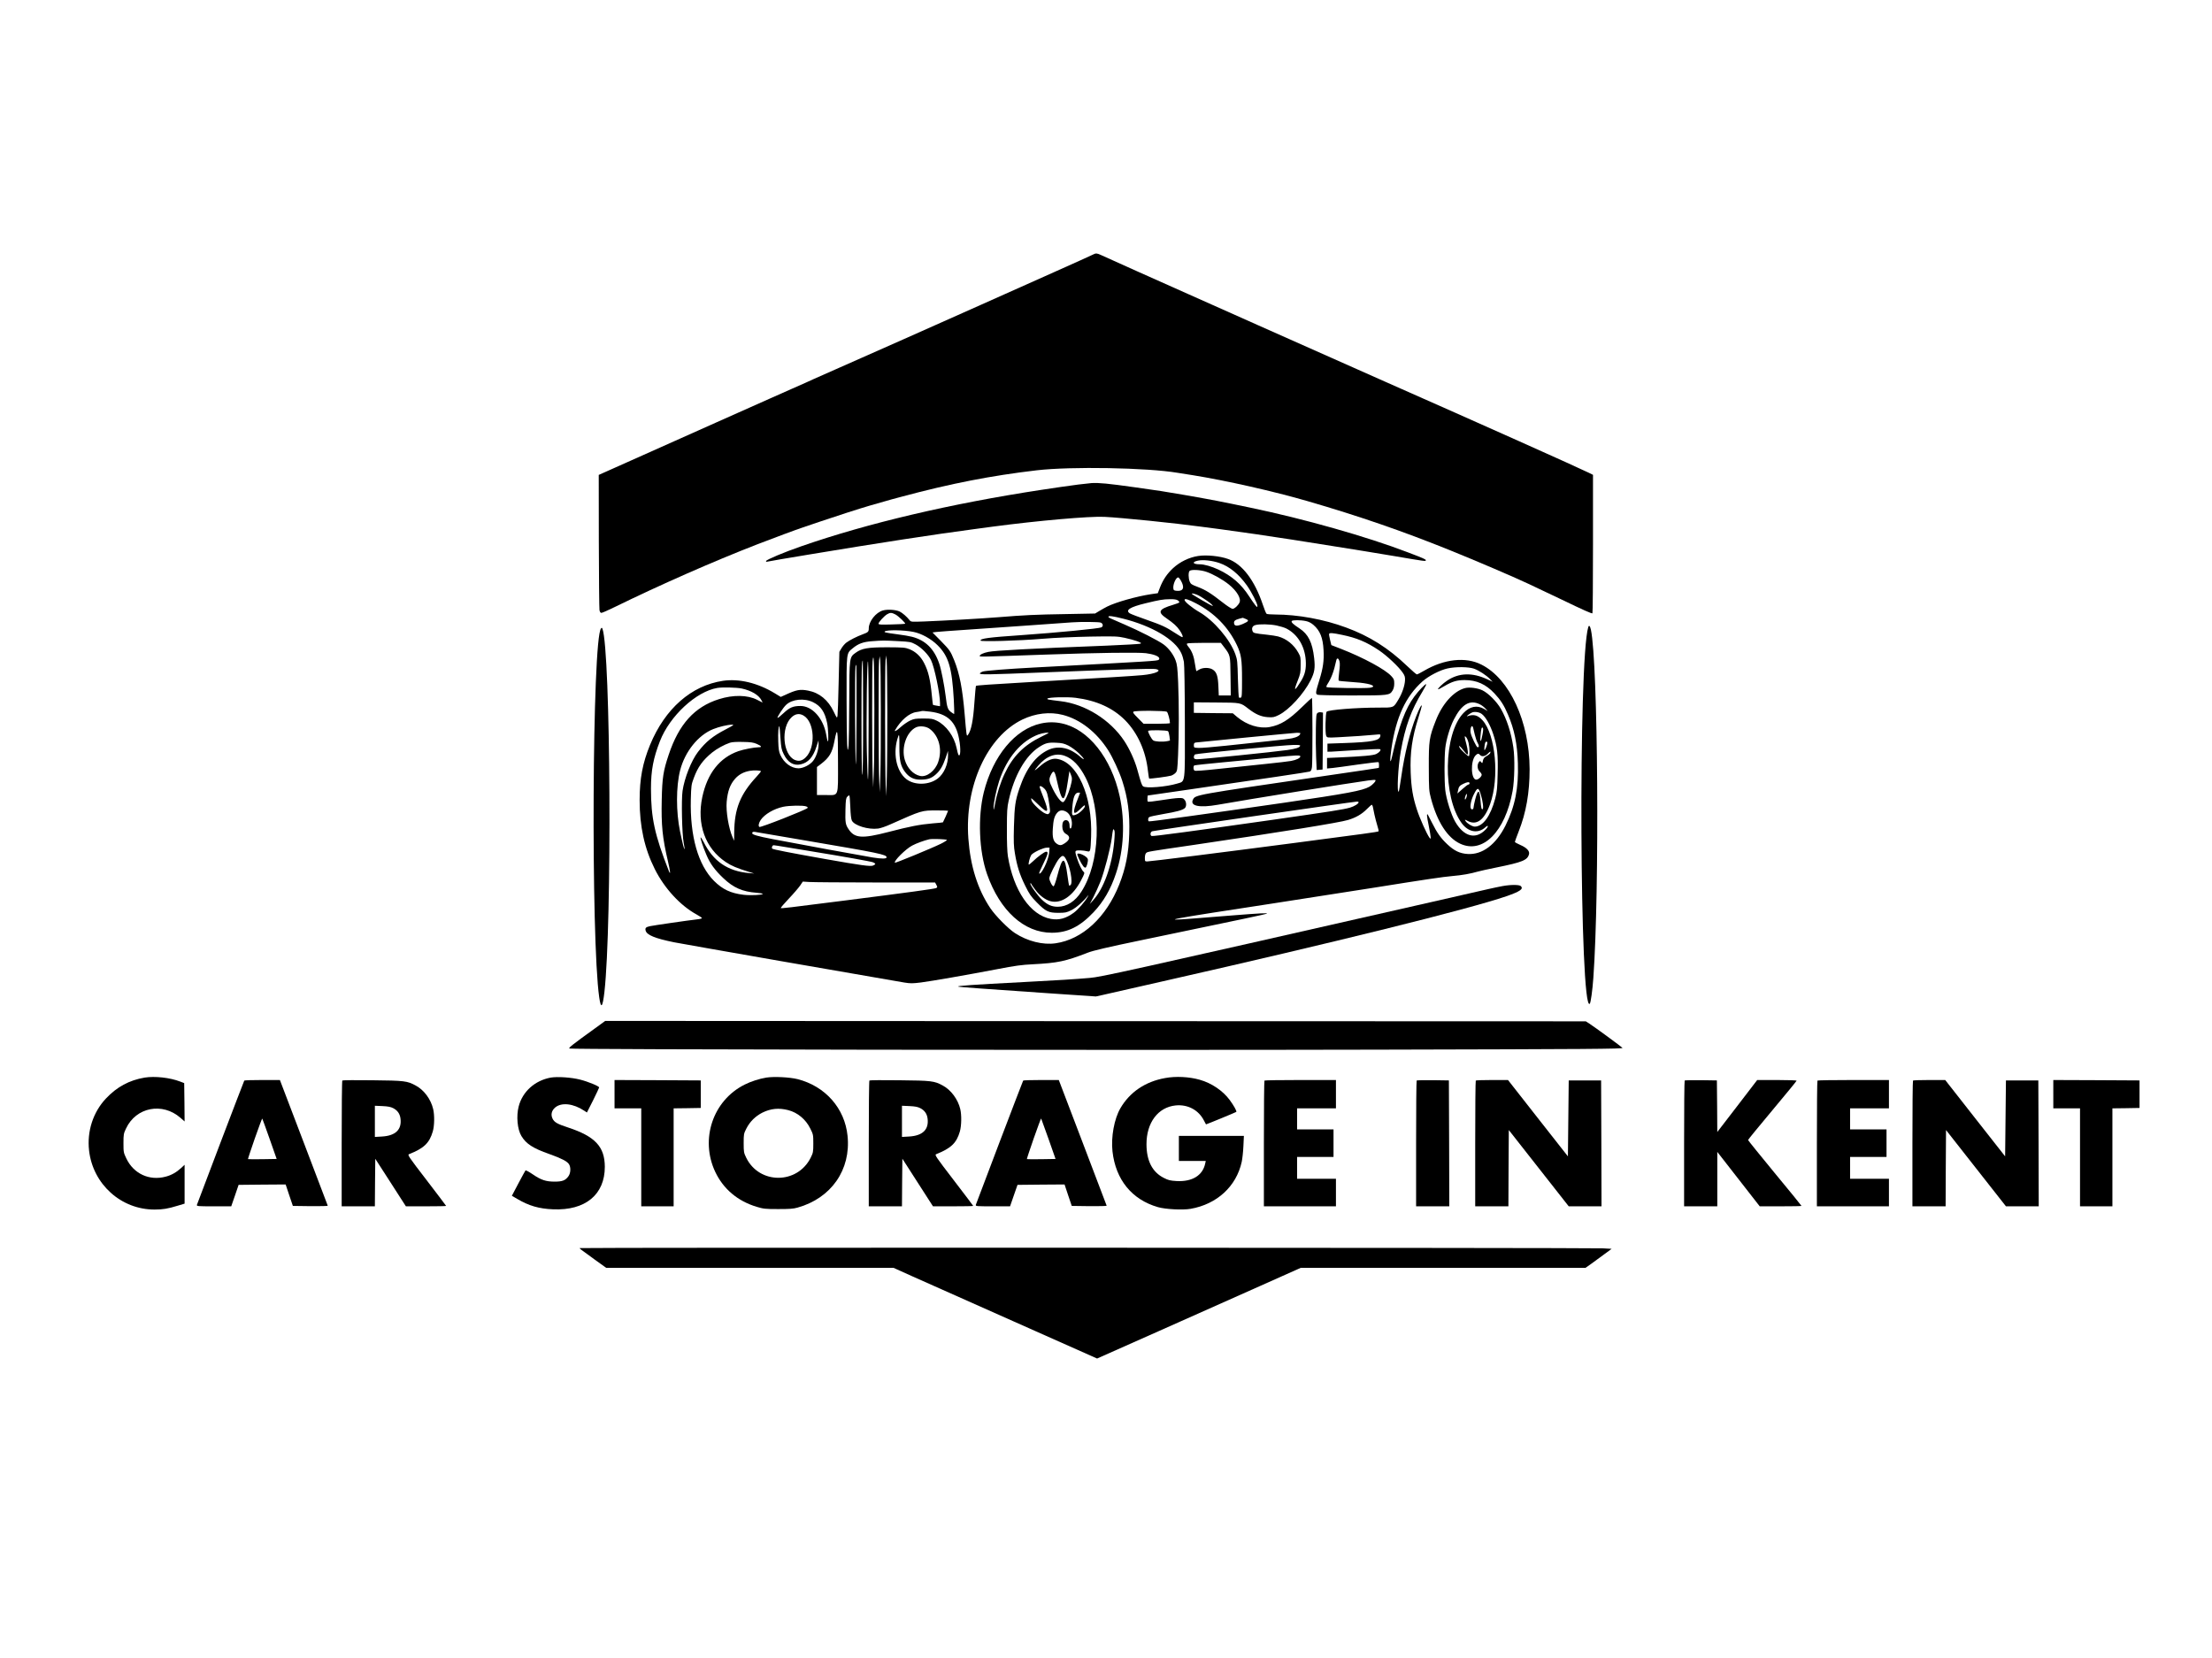
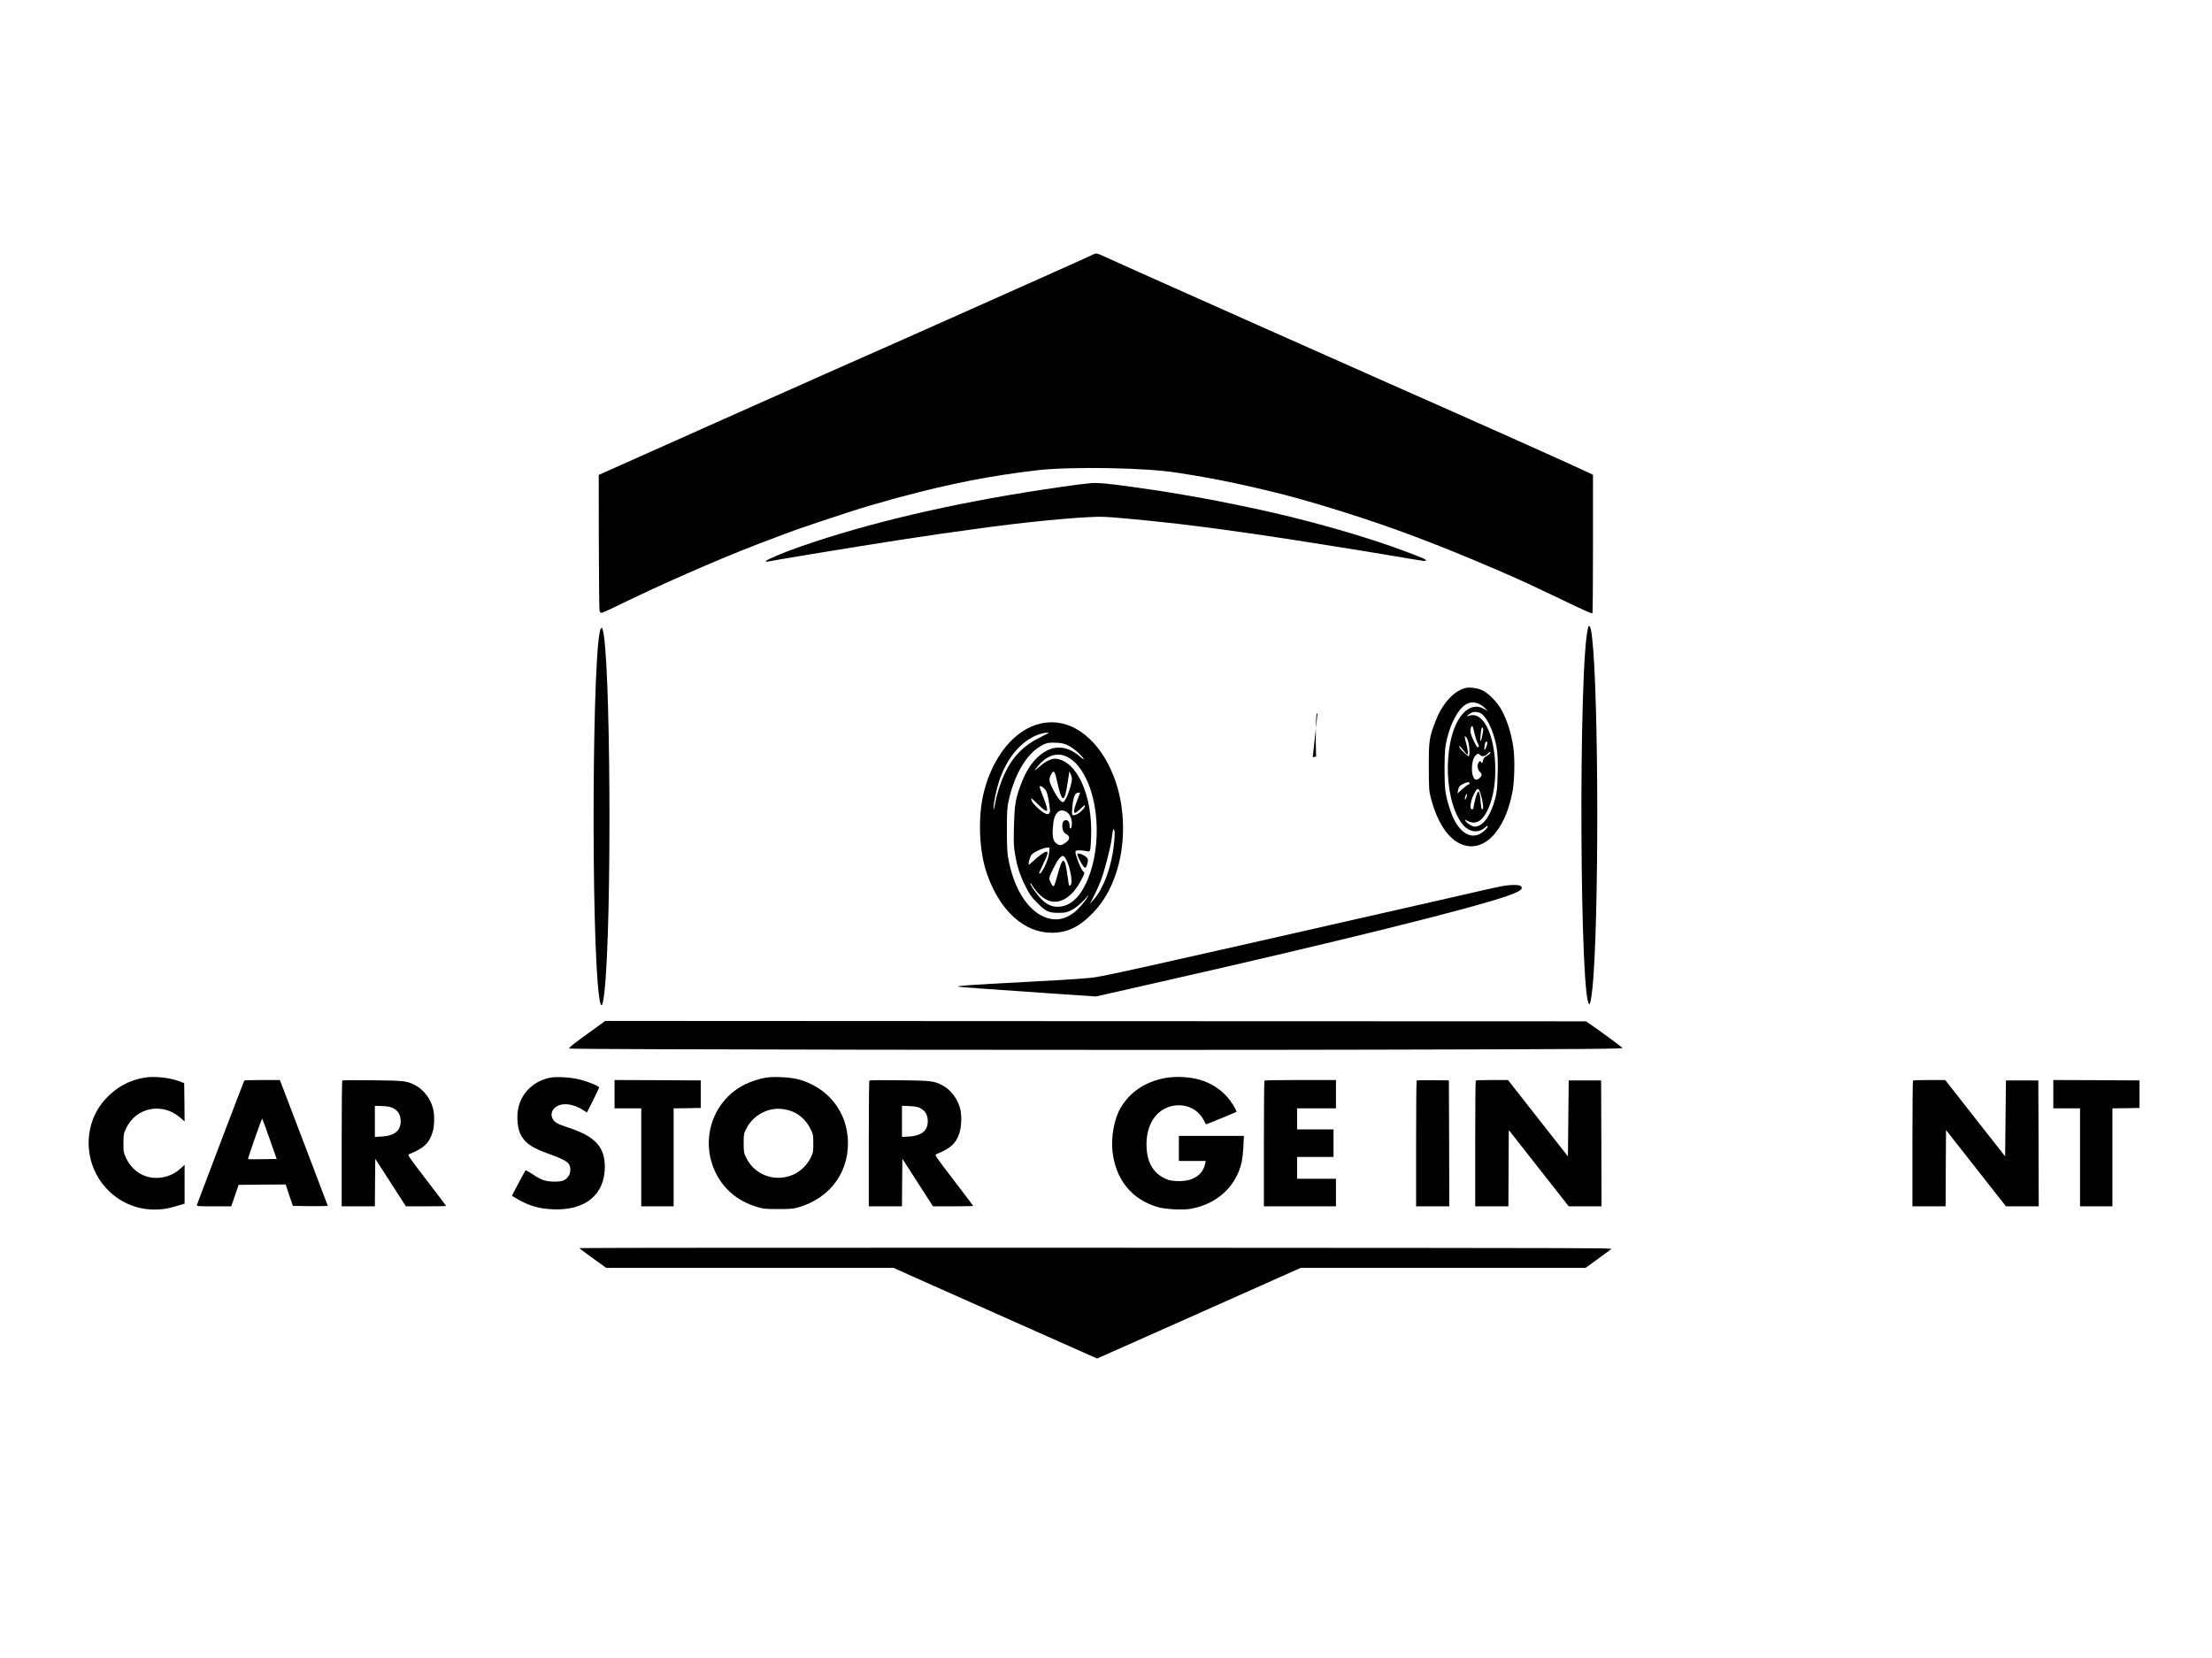
<svg xmlns="http://www.w3.org/2000/svg" version="1.0" width="2732pt" height="2048pt" viewBox="0 0 2732 2048" preserveAspectRatio="xMidYMid meet">
  <g transform="translate(0,2048) scale(0.1,-0.1)" fill="#000000" stroke="none">
    <path d="M13500 17336 c-14 -8 -232 -106 -485 -219 -253 -113 -658 -294 -900 -402 -482 -216 -1474 -656 -1790 -795 -110 -48 -231 -102 -269 -119 -37 -18 -161 -73 -275 -123 -113 -50 -233 -103 -266 -118 -33 -15 -339 -151 -680 -303 -341 -152 -804 -359 -1030 -460 l-410 -183 1 -817 c1 -450 5 -833 8 -852 5 -24 12 -35 24 -35 10 0 82 32 162 71 562 275 1218 564 1759 774 215 83 490 185 566 210 22 7 119 40 215 73 198 67 482 159 613 197 137 40 250 72 277 79 14 4 68 18 120 32 599 161 1102 259 1665 325 422 49 1359 33 1740 -31 33 -5 119 -19 190 -30 409 -66 996 -198 1415 -320 634 -184 1173 -370 1755 -605 341 -138 771 -322 970 -415 202 -95 257 -121 407 -193 280 -135 379 -179 386 -172 4 4 7 390 7 858 l0 852 -55 27 c-116 58 -1379 623 -2500 1118 -184 81 -366 162 -405 180 -38 18 -160 72 -270 120 -110 48 -515 229 -900 400 -385 172 -779 347 -875 390 -285 126 -1032 461 -1074 481 -47 22 -62 23 -96 5z" />
    <path d="M13480 14513 c-55 -4 -251 -28 -380 -48 -52 -8 -158 -24 -235 -35 -1124 -171 -2148 -412 -2970 -698 -211 -73 -427 -164 -433 -181 -4 -11 2 -12 23 -7 15 4 242 43 504 86 859 143 1557 250 2041 314 63 9 167 22 230 31 566 75 1197 130 1380 121 208 -10 877 -78 1190 -121 58 -8 161 -21 230 -30 194 -25 701 -99 895 -130 50 -8 277 -44 505 -80 228 -36 574 -92 768 -125 381 -65 382 -65 382 -50 0 11 -25 23 -220 97 -506 194 -1282 414 -1945 552 -379 79 -470 97 -814 157 -242 42 -327 55 -606 94 -350 49 -448 58 -545 53z" />
-     <path d="M14800 13613 c-113 -17 -226 -72 -311 -150 -74 -69 -124 -142 -162 -239 l-27 -71 -83 -12 c-179 -27 -434 -99 -542 -153 -22 -11 -65 -35 -95 -53 l-55 -33 -365 -7 c-372 -6 -500 -12 -835 -39 -203 -16 -632 -41 -907 -52 -166 -6 -167 -6 -185 17 -34 43 -86 88 -122 106 -47 22 -150 29 -206 13 -87 -24 -175 -135 -175 -221 0 -42 -7 -49 -75 -74 -69 -25 -164 -73 -203 -103 -18 -14 -45 -45 -59 -69 l-26 -44 -9 -377 c-4 -207 -11 -393 -14 -412 -6 -35 -6 -35 -47 50 -68 144 -178 234 -317 260 -99 19 -143 11 -281 -53 l-56 -25 -74 45 c-211 128 -439 183 -639 154 -391 -58 -716 -343 -901 -791 -92 -224 -129 -417 -129 -682 0 -328 60 -599 188 -854 119 -237 314 -449 515 -559 37 -20 67 -41 67 -45 0 -5 -26 -12 -57 -15 -106 -12 -548 -76 -587 -85 -49 -11 -60 -22 -52 -54 14 -55 116 -97 353 -145 115 -23 2433 -428 2843 -497 74 -12 100 -12 205 1 139 18 562 92 945 165 218 42 296 53 440 60 304 16 397 35 675 143 67 26 236 66 670 156 1295 269 1538 321 1543 326 10 10 -86 5 -404 -20 -175 -14 -408 -32 -517 -41 -416 -32 -310 -12 1013 190 448 69 1000 155 1225 191 651 104 852 134 977 145 117 10 218 28 312 55 28 8 128 30 222 49 330 67 390 91 409 167 9 38 -31 80 -109 113 -36 16 -66 32 -66 37 0 6 21 62 46 127 93 234 136 481 136 772 -2 586 -245 1115 -595 1291 -194 99 -460 70 -709 -76 -42 -25 -82 -45 -89 -45 -6 0 -60 47 -120 104 -230 221 -467 370 -753 475 -276 102 -593 160 -876 161 -52 0 -100 4 -106 8 -7 4 -28 55 -47 113 -101 301 -253 502 -430 565 -99 36 -267 53 -367 37z m260 -87 c126 -43 241 -138 341 -278 58 -82 129 -222 129 -252 -1 -19 -3 -18 -26 9 -14 17 -48 66 -76 109 -98 152 -215 253 -380 331 -82 38 -174 65 -228 65 -89 0 -104 28 -25 45 64 14 178 1 265 -29z m-160 -109 c80 -27 203 -96 278 -157 100 -81 155 -175 130 -224 -19 -38 -61 -76 -84 -76 -13 0 -65 33 -121 77 -148 116 -214 157 -309 193 -75 28 -88 36 -100 66 -17 41 -18 116 -2 132 20 20 136 14 208 -11z m-317 -105 c51 -87 34 -136 -46 -130 -36 3 -42 7 -45 28 -8 51 35 146 62 137 6 -2 19 -18 29 -35z m196 -176 c57 -21 211 -129 199 -141 -5 -5 -258 142 -258 150 0 8 16 6 59 -9z m-231 -72 c12 -8 20 -20 17 -25 -3 -5 -38 -18 -78 -30 -180 -54 -195 -89 -76 -169 81 -56 125 -95 158 -144 32 -46 47 -86 33 -86 -5 0 -44 22 -86 50 -114 75 -164 98 -358 166 -98 34 -189 69 -204 78 -59 39 1 78 196 125 173 42 214 49 300 50 54 1 82 -4 98 -15z m221 -35 c231 -120 401 -294 507 -516 54 -115 64 -177 64 -426 0 -187 -2 -218 -15 -224 -9 -3 -19 -2 -23 2 -4 3 -10 109 -13 233 -5 211 -7 232 -31 300 -66 184 -266 418 -445 522 -89 51 -183 128 -183 150 0 21 46 8 139 -41z m-3711 -138 c38 -20 129 -107 121 -115 -3 -3 -78 -7 -167 -9 -133 -4 -162 -2 -162 9 0 18 67 92 105 116 38 23 57 23 103 -1z m2812 -52 c357 -90 641 -257 719 -425 13 -26 27 -75 33 -108 6 -37 11 -330 12 -741 1 -790 9 -731 -97 -764 -132 -40 -386 -61 -419 -33 -16 12 -26 42 -73 212 -31 111 -96 253 -160 349 -173 261 -482 454 -785 490 -158 19 -173 22 -162 33 16 16 241 22 346 9 259 -33 461 -125 612 -277 155 -157 256 -382 282 -627 6 -49 12 -90 15 -93 6 -6 235 24 273 36 17 6 41 21 53 34 21 23 23 37 31 218 12 249 12 637 1 903 -8 176 -13 219 -31 267 -27 73 -84 150 -147 197 -63 47 -307 172 -488 249 -187 80 -195 84 -195 94 0 15 57 8 180 -23z m1516 -4 c44 -18 38 -29 -34 -61 -69 -30 -106 -29 -110 5 -5 30 9 43 61 58 23 6 43 11 45 12 1 1 19 -6 38 -14z m742 -26 c32 -6 65 -23 92 -46 84 -72 119 -159 127 -315 7 -128 -6 -221 -52 -368 -46 -149 -49 -167 -25 -180 12 -6 170 -10 430 -10 454 0 463 1 500 62 13 22 20 50 20 85 0 47 -4 58 -36 92 -73 81 -339 226 -620 336 l-121 47 -16 66 c-9 36 -14 69 -11 74 8 13 48 10 157 -13 181 -37 305 -88 459 -192 97 -65 243 -202 293 -276 25 -36 30 -53 28 -94 -3 -65 -35 -160 -79 -233 -66 -109 -53 -104 -250 -104 -272 0 -615 -27 -639 -51 -15 -15 -20 -272 -5 -299 12 -22 14 -23 149 -16 152 7 376 23 464 32 57 6 59 5 55 -17 -8 -57 -102 -75 -448 -87 l-205 -7 0 -50 0 -50 50 1 c28 1 173 10 322 20 150 10 276 14 280 10 12 -12 -11 -40 -49 -59 -37 -18 -157 -29 -470 -43 l-138 -6 0 -65 0 -65 68 6 c37 4 179 23 315 43 136 19 251 33 254 29 6 -6 7 -66 1 -71 -2 -1 -286 -44 -633 -94 -1661 -243 -1631 -237 -1662 -300 -37 -77 83 -101 308 -61 391 69 1656 273 1858 300 45 6 86 9 89 5 10 -10 -34 -59 -74 -82 -87 -49 -273 -84 -1054 -198 -940 -136 -1661 -236 -1671 -230 -13 9 -11 41 4 52 6 6 84 23 172 38 170 29 239 48 268 73 23 20 22 74 -2 103 -17 21 -27 24 -78 22 -32 -1 -128 -13 -213 -27 -85 -14 -158 -22 -163 -17 -5 5 -7 24 -5 42 l3 33 435 63 c1003 145 1546 226 1566 233 16 6 23 20 28 56 8 62 8 854 -1 854 -3 0 -59 -51 -123 -114 -163 -159 -263 -221 -399 -246 -128 -23 -280 24 -401 124 l-54 46 -241 2 -240 3 0 65 0 65 277 -2 c308 -2 297 0 398 -78 90 -69 155 -97 238 -103 66 -4 78 -2 137 27 127 63 309 262 393 430 48 96 57 149 43 273 -22 193 -72 294 -181 366 -78 51 -105 76 -96 91 9 14 110 14 174 0z m-2534 -19 c30 -11 35 -45 9 -59 -30 -15 -543 -65 -988 -96 -408 -28 -505 -41 -505 -67 0 -16 465 -3 765 22 156 13 392 23 590 27 304 5 337 4 425 -15 52 -11 122 -30 155 -42 51 -20 56 -24 38 -31 -12 -4 -201 -15 -420 -24 -934 -36 -1377 -60 -1457 -77 -60 -12 -106 -34 -106 -50 0 -12 -4 -12 825 17 640 23 1127 29 1228 17 91 -12 155 -35 164 -60 3 -8 0 -18 -7 -22 -23 -14 -56 -16 -1540 -95 -323 -17 -599 -39 -629 -49 -19 -6 -36 -17 -39 -23 -5 -18 81 -17 793 12 912 36 1336 49 1378 41 91 -17 -2 -60 -163 -75 -119 -11 -413 -29 -1310 -81 -600 -35 -738 -45 -746 -52 -3 -3 -12 -100 -20 -214 -14 -211 -39 -336 -77 -388 -14 -19 -15 -17 -21 20 -3 21 -13 122 -21 224 -27 322 -63 509 -130 675 -47 115 -54 125 -168 242 l-100 101 44 6 c24 3 215 17 424 31 316 21 1090 76 1255 88 105 8 331 6 354 -3z m2173 -36 c43 -9 95 -25 118 -36 140 -71 229 -215 242 -393 7 -105 -8 -174 -57 -255 -82 -134 -97 -134 -43 1 34 86 37 103 37 194 1 92 -1 104 -28 152 -56 101 -146 173 -251 202 -22 6 -83 15 -135 21 -160 17 -170 20 -180 45 -14 36 -1 64 34 74 50 15 181 12 263 -5z m-4485 -79 c100 -20 220 -87 298 -165 136 -135 178 -278 200 -670 5 -96 7 -176 5 -178 -2 -2 -20 8 -39 23 -41 31 -49 55 -66 195 -16 132 -56 337 -80 404 -62 182 -170 288 -337 331 -31 8 -111 22 -177 30 -144 19 -170 25 -159 35 22 22 237 19 355 -5z m-191 -114 c150 -8 158 -9 218 -41 71 -38 158 -126 190 -194 42 -85 111 -418 111 -531 l0 -38 -42 7 c-23 4 -44 8 -45 10 -2 1 -7 49 -13 107 -20 207 -44 309 -98 412 -42 81 -103 138 -181 169 -52 20 -72 22 -271 23 -242 0 -316 -13 -391 -67 -79 -57 -78 -50 -80 -593 -1 -264 -5 -511 -8 -550 -16 -161 -24 24 -25 550 -1 609 -4 582 76 648 69 57 129 79 237 87 134 10 147 10 322 1z m4027 -73 c78 -104 77 -96 80 -360 l3 -238 -74 0 -74 0 -5 113 c-5 128 -22 178 -72 208 -42 26 -121 25 -164 -1 -18 -11 -34 -20 -36 -20 -2 0 -9 37 -16 82 -14 101 -38 165 -79 215 -22 27 -27 39 -18 45 6 4 103 8 213 8 l202 0 40 -52z m-4159 -794 c0 -308 -2 -671 -6 -805 l-8 -244 -6 135 c-9 193 -10 1465 -2 1541 l8 64 6 -65 c4 -36 7 -317 8 -626z m-160 31 c0 -324 -2 -675 -7 -780 l-7 -190 -6 140 c-9 197 -10 1339 -2 1416 15 138 21 -8 22 -586z m80 -21 c1 -319 -2 -677 -6 -795 l-8 -214 -6 140 c-9 196 -10 1418 -2 1485 l7 55 7 -45 c4 -25 8 -306 8 -626z m5665 607 c6 -21 5 -66 -4 -131 -7 -55 -10 -103 -6 -107 3 -4 66 -10 139 -15 181 -11 287 -32 287 -57 0 -5 -19 -13 -42 -16 -59 -9 -525 -2 -534 8 -5 4 0 20 10 35 50 77 80 157 110 295 8 36 28 30 40 -12z m-5816 -736 c0 -379 -3 -703 -7 -720 -4 -16 -11 139 -15 347 -8 399 2 1172 15 1103 4 -22 8 -350 7 -730z m-68 33 c0 -464 -4 -708 -10 -698 -6 9 -10 271 -10 690 0 605 3 720 16 720 2 0 4 -321 4 -712z m-81 35 c-1 -346 -5 -617 -9 -603 -9 29 -13 1174 -4 1208 4 12 8 22 10 22 2 0 4 -282 3 -627z m7625 578 c61 -21 156 -83 201 -131 l30 -31 -67 31 c-182 85 -349 80 -492 -15 -54 -35 -123 -101 -115 -109 2 -3 38 15 79 40 95 56 154 74 249 74 148 0 262 -51 369 -165 75 -80 118 -146 167 -262 78 -181 115 -362 122 -600 10 -309 -35 -533 -153 -770 -118 -236 -287 -363 -468 -351 -96 6 -165 39 -250 119 -80 75 -126 139 -191 269 -26 52 -49 97 -51 99 -15 16 -12 -23 11 -133 14 -69 25 -136 25 -148 -1 -23 -1 -23 -16 -3 -31 41 -118 234 -154 345 -50 152 -70 272 -77 460 -9 245 17 428 97 681 22 70 40 133 40 140 0 26 -31 -31 -69 -128 -78 -197 -144 -465 -185 -752 -14 -95 -27 -175 -30 -178 -26 -26 -9 308 25 499 54 304 128 507 268 737 28 46 49 87 46 90 -9 8 -92 -78 -146 -151 -112 -150 -190 -361 -276 -743 -25 -111 -30 -51 -8 98 57 388 175 644 384 831 76 67 217 140 311 160 99 22 259 20 324 -3z m-9044 -245 c120 -26 211 -80 245 -146 l14 -28 -67 34 c-119 61 -296 64 -473 8 -301 -95 -494 -308 -620 -686 -67 -200 -80 -281 -86 -555 -7 -317 8 -470 78 -767 28 -119 33 -172 10 -115 -176 448 -221 658 -221 1018 0 225 29 377 111 587 121 311 447 613 709 657 59 10 240 6 300 -7z m883 -170 c94 -46 144 -119 172 -254 15 -67 21 -241 9 -229 -4 4 -13 41 -20 84 -35 200 -172 353 -317 353 -92 0 -134 -18 -209 -88 -38 -36 -71 -62 -75 -59 -8 8 69 126 105 160 75 72 226 87 335 33z m1445 -116 c215 -27 317 -123 357 -336 24 -121 18 -239 -9 -195 -3 5 -13 41 -21 81 -30 145 -129 281 -245 338 -50 24 -66 27 -165 27 -98 0 -116 -3 -166 -26 -31 -15 -82 -50 -113 -78 -53 -48 -86 -66 -70 -38 69 120 175 211 262 222 26 4 52 8 57 10 17 6 28 5 113 -5z m2924 -2 c13 -10 38 -102 38 -140 0 -4 -73 -8 -163 -8 l-163 0 -69 70 c-57 57 -67 72 -55 80 23 15 393 13 412 -2z m-1286 -38 c215 -55 417 -212 562 -439 53 -83 137 -265 171 -370 71 -218 96 -409 88 -661 -7 -237 -44 -424 -123 -624 -161 -407 -455 -679 -786 -727 -157 -23 -348 25 -503 126 -83 54 -241 214 -304 308 -156 233 -246 518 -271 859 -48 646 231 1260 668 1471 161 77 338 98 498 57z m-3199 -10 c134 -81 149 -390 26 -513 -43 -44 -86 -54 -135 -34 -150 63 -177 403 -41 528 47 44 98 51 150 19z m-962 -168 c-161 -83 -248 -154 -344 -279 -83 -108 -168 -324 -191 -482 -16 -107 -7 -534 14 -641 8 -41 13 -77 11 -78 -6 -6 -24 65 -56 218 -50 242 -50 555 1 755 59 231 223 435 408 509 74 30 178 54 232 55 31 0 22 -6 -75 -57z m674 -107 c9 -124 13 -144 41 -201 50 -102 122 -145 209 -125 93 21 153 88 195 219 l25 77 1 -53 c0 -64 -30 -154 -69 -202 -39 -49 -122 -90 -180 -90 -89 1 -178 66 -223 165 -18 40 -23 73 -26 168 -4 108 3 196 14 185 2 -3 8 -67 13 -143z m1845 111 c114 -87 156 -252 104 -406 -37 -112 -143 -193 -225 -174 -85 19 -158 97 -188 198 -46 153 22 348 140 403 47 21 127 12 169 -21z m2943 -28 c6 -7 13 -36 17 -64 l6 -51 -31 -7 c-59 -12 -154 -7 -176 9 -20 14 -63 94 -63 116 0 15 236 11 247 -3z m-4077 -384 c0 -441 14 -404 -150 -404 l-110 0 0 173 0 173 50 38 c103 79 138 138 165 278 38 200 45 157 45 -258z m5710 359 c-1 -26 -37 -48 -102 -62 -25 -6 -157 -22 -294 -36 -137 -14 -374 -39 -526 -56 -152 -16 -303 -29 -335 -27 -57 3 -58 3 -58 33 0 24 5 31 25 34 54 7 1207 119 1248 120 23 0 42 -2 42 -6z m-4952 -165 c-1 -170 15 -240 70 -313 51 -67 107 -95 190 -95 87 0 135 16 188 63 55 49 87 101 124 208 l28 84 1 -50 c2 -114 -50 -232 -127 -291 -107 -82 -285 -86 -386 -9 -129 98 -174 334 -101 533 11 31 14 2 13 -130z m-1760 33 c60 -27 67 -41 20 -41 -50 0 -186 -26 -248 -48 -232 -81 -383 -273 -446 -566 -71 -336 36 -634 290 -804 69 -46 139 -76 286 -121 l65 -20 -65 5 c-263 24 -441 146 -559 383 -18 34 -35 61 -38 58 -7 -7 30 -119 73 -219 43 -103 104 -187 208 -285 124 -118 236 -167 409 -180 42 -3 77 -9 77 -14 0 -14 -150 -21 -237 -11 -158 19 -258 66 -364 171 -197 197 -298 552 -287 1008 5 170 6 182 37 264 50 136 111 220 226 314 58 47 151 98 220 121 27 9 80 12 160 10 99 -2 129 -6 173 -25z m6710 -23 c-7 -22 -50 -36 -158 -52 -165 -24 -1081 -117 -1120 -114 -29 3 -35 7 -35 27 0 13 7 28 15 33 19 11 1106 116 1218 117 63 1 83 -2 80 -11z m2 -131 c0 -20 -49 -44 -115 -56 -33 -6 -170 -22 -305 -36 -135 -14 -387 -40 -560 -59 -221 -24 -319 -31 -327 -24 -16 13 -17 54 -2 64 6 3 174 22 373 40 198 19 469 44 601 58 289 29 335 31 335 13z m-6662 -182 c3 -2 -21 -33 -53 -67 -202 -218 -274 -396 -277 -688 l-1 -105 -19 43 c-48 108 -84 321 -73 439 12 131 42 214 103 283 46 53 107 86 183 99 49 9 127 6 137 -4z m1104 -443 c3 -88 10 -149 19 -167 30 -62 204 -115 324 -99 28 3 95 26 150 51 393 175 386 173 577 173 76 0 138 -2 138 -4 0 -5 -60 -139 -64 -143 -1 -2 -58 -8 -127 -13 -161 -14 -285 -38 -549 -107 -324 -84 -416 -77 -490 36 -38 57 -42 81 -38 243 3 116 6 139 22 157 10 11 22 19 26 16 4 -2 9 -67 12 -143z m6278 59 c0 -18 -52 -50 -105 -66 -83 -24 -239 -48 -950 -150 -963 -137 -1485 -207 -1501 -201 -23 9 -17 53 9 59 51 13 2481 365 2525 366 12 1 22 -3 22 -8z m175 -53 c3 -13 12 -57 20 -98 9 -41 25 -103 36 -138 12 -35 18 -66 15 -70 -8 -8 -178 -31 -1026 -142 -906 -119 -1793 -230 -1830 -230 -29 0 -30 2 -30 44 0 26 6 51 15 59 17 18 13 17 595 102 1084 160 1791 274 1899 307 97 29 171 72 232 134 29 29 57 54 61 54 4 0 10 -10 13 -22z m-6999 2 c17 -7 24 -14 18 -20 -25 -25 -580 -244 -595 -234 -16 10 -9 49 16 86 48 71 162 138 278 163 75 16 245 19 283 5z m-11 -421 c912 -155 1005 -174 1005 -208 0 -20 -58 -20 -173 -2 -129 21 -926 167 -1236 227 -182 35 -251 55 -251 72 0 16 12 21 39 16 14 -2 292 -49 616 -105z m1750 6 c0 -5 -34 -27 -75 -47 -114 -56 -561 -240 -567 -234 -19 19 134 171 213 212 52 28 149 63 209 77 38 9 220 2 220 -8z m-2008 -85 c65 -10 215 -35 333 -55 406 -66 735 -125 763 -136 15 -6 27 -15 27 -20 0 -5 -12 -14 -27 -20 -35 -13 -140 1 -593 81 -445 79 -642 118 -652 128 -12 12 1 42 17 42 8 0 67 -9 132 -20z m1125 -440 l737 0 16 -30 c14 -27 14 -30 -3 -39 -19 -10 -343 -54 -1137 -155 -696 -89 -776 -98 -782 -92 -3 3 42 56 101 118 59 62 121 135 139 161 l32 48 80 -5 c44 -3 412 -6 817 -6z" />
-     <path d="M16273 11674 c-16 -11 -18 -35 -21 -196 -2 -101 -1 -256 3 -346 l7 -163 37 3 36 3 3 351 2 352 -25 4 c-14 3 -33 -1 -42 -8z" />
+     <path d="M16273 11674 c-16 -11 -18 -35 -21 -196 -2 -101 -1 -256 3 -346 c-14 3 -33 -1 -42 -8z" />
    <path d="M18095 11981 c-141 -37 -282 -194 -363 -404 -80 -204 -86 -245 -85 -572 1 -280 2 -293 27 -388 77 -289 203 -485 360 -558 280 -131 557 148 648 651 24 136 29 406 9 539 -27 183 -81 348 -154 476 -51 89 -155 193 -227 228 -60 29 -161 42 -215 28z m185 -202 c19 -9 49 -32 65 -49 l30 -33 -46 27 c-86 49 -175 32 -254 -51 -248 -258 -260 -1036 -21 -1362 82 -111 203 -131 293 -48 38 34 39 9 2 -29 -123 -128 -269 -90 -377 98 -49 84 -111 284 -122 391 -12 118 -12 396 0 514 11 104 56 256 105 353 98 193 200 253 325 189z m20 -117 c48 -35 105 -135 142 -248 50 -152 62 -252 55 -495 -4 -177 -8 -217 -30 -302 -57 -217 -152 -347 -253 -347 -31 0 -100 43 -115 72 -9 17 -8 17 28 -2 111 -59 206 12 277 208 117 325 68 860 -95 1037 -58 62 -109 76 -184 49 -28 -10 25 32 57 46 31 13 87 5 118 -18z m-106 -169 c3 -10 12 -49 21 -88 9 -38 25 -85 36 -103 19 -33 18 -52 -2 -52 -13 0 -77 134 -85 177 -11 57 15 114 30 66z m117 -80 c-17 -99 -34 -116 -26 -28 8 94 15 119 28 106 7 -7 7 -31 -2 -78z m-172 -114 c14 -63 14 -159 1 -159 -14 0 -98 78 -111 103 -22 40 1 26 42 -27 24 -31 47 -56 51 -56 14 0 8 58 -12 132 -25 92 -26 110 0 80 10 -12 23 -45 29 -73z m231 7 c0 -20 -21 -80 -33 -91 -10 -10 -2 78 9 96 8 14 24 11 24 -5z m35 -128 c-3 -8 -23 -25 -44 -36 -30 -17 -40 -30 -46 -58 -6 -34 -7 -35 -21 -18 -14 18 -14 18 -29 0 -24 -32 -19 -89 10 -116 14 -13 25 -30 25 -39 0 -23 -41 -61 -67 -61 -66 0 -73 229 -10 298 24 26 40 28 57 7 21 -25 63 -18 95 15 30 31 40 34 30 8z m-255 -373 c0 -8 -6 -15 -13 -15 -8 0 -41 -25 -75 -56 l-62 -55 7 33 c9 51 19 64 65 86 51 25 78 27 78 7z m139 -138 c25 -81 36 -173 23 -181 -14 -8 -19 13 -27 110 -11 136 -32 139 -65 10 -11 -44 -20 -87 -20 -97 0 -24 -20 -35 -32 -18 -16 24 0 105 32 171 48 97 60 98 89 5z m-180 -43 c-7 -17 -13 -24 -16 -16 -3 7 1 27 8 45 9 20 15 26 17 16 1 -8 -2 -29 -9 -45z" />
    <path d="M12857 11544 c-319 -69 -593 -399 -706 -849 -76 -307 -60 -727 40 -1012 159 -453 458 -724 799 -724 195 0 345 73 516 253 123 130 212 283 277 479 98 290 114 639 46 954 -103 472 -387 831 -716 900 -85 18 -168 18 -256 -1z m91 -119 c-3 -3 -42 -23 -87 -45 -215 -104 -353 -243 -452 -455 -52 -110 -96 -247 -118 -369 -15 -78 -19 -91 -20 -58 -1 59 34 227 69 334 97 291 275 500 491 578 49 17 130 28 117 15z m247 -154 c37 -19 91 -58 131 -96 75 -73 81 -101 7 -35 -26 24 -77 57 -113 74 -88 41 -187 43 -270 5 -158 -74 -275 -229 -359 -477 -51 -149 -61 -217 -68 -468 -5 -193 -3 -248 12 -335 26 -157 59 -261 126 -397 53 -107 72 -135 143 -207 111 -113 145 -130 266 -130 87 0 101 3 161 32 59 29 146 105 204 178 12 15 11 11 -2 -13 -31 -57 -118 -157 -170 -195 -98 -72 -183 -95 -284 -77 -253 46 -462 350 -531 775 -8 52 -13 170 -12 335 0 223 3 267 22 352 67 306 207 552 375 660 78 50 112 59 210 54 73 -3 98 -9 152 -35z m-46 -126 c99 -35 185 -124 259 -270 202 -401 179 -1048 -51 -1407 -77 -121 -181 -188 -292 -188 -75 0 -129 24 -195 86 -55 51 -155 193 -144 203 4 3 9 0 12 -7 2 -8 25 -42 51 -75 51 -69 121 -121 184 -138 133 -36 280 64 380 259 42 80 45 91 31 103 -22 18 -58 92 -85 177 -20 63 -21 75 -9 83 15 10 89 6 141 -6 36 -9 38 1 45 179 20 505 -172 934 -431 964 -57 6 -131 -29 -207 -98 -32 -28 -58 -48 -58 -44 0 4 20 30 44 58 100 118 215 160 325 121z m-99 -292 c68 -304 97 -308 139 -22 l19 124 16 -37 c21 -48 20 -68 -4 -157 -26 -92 -67 -180 -88 -188 -23 -9 -76 57 -128 160 -50 100 -52 121 -24 177 32 63 46 52 70 -57z m-152 -113 c32 -32 44 -71 64 -213 10 -67 9 -80 -4 -93 -14 -14 -19 -14 -52 0 -47 20 -152 119 -165 157 -5 16 -7 29 -4 29 4 0 44 -36 90 -81 122 -120 135 -99 59 95 -25 63 -46 120 -46 126 0 19 29 10 58 -20z m442 -53 c0 -2 -12 -32 -26 -68 -15 -35 -33 -86 -40 -113 -22 -84 -2 -88 73 -14 44 43 53 49 53 31 0 -23 -67 -89 -106 -103 -55 -21 -58 -18 -51 78 11 138 32 192 78 192 10 0 19 -1 19 -3z m-165 -237 c46 -29 75 -113 60 -179 -8 -38 -25 -31 -25 10 0 43 -17 69 -45 69 -29 0 -45 -26 -45 -74 0 -46 17 -81 47 -97 55 -30 50 -70 -15 -114 -44 -30 -65 -31 -102 -5 -41 29 -54 77 -47 184 7 109 19 155 53 196 31 36 71 40 119 10z m586 -369 c-27 -295 -129 -578 -262 -723 l-39 -43 45 85 c24 47 63 132 86 190 48 121 123 408 140 536 15 117 17 124 31 100 8 -14 7 -55 -1 -145z m-803 -134 c-8 -92 -99 -280 -124 -255 -2 3 20 56 51 118 59 122 66 150 36 150 -21 0 -101 -59 -168 -123 -24 -23 -45 -39 -47 -36 -8 8 14 92 30 117 20 31 149 92 193 92 l34 0 -5 -63z m202 -69 c54 -88 94 -298 63 -329 -7 -7 -15 -10 -18 -7 -3 2 -12 55 -20 117 -34 255 -61 254 -129 -6 -17 -64 -36 -118 -43 -120 -14 -5 -53 67 -53 99 0 31 82 195 120 241 39 45 54 46 80 5z" />
    <path d="M13306 9932 c-6 -10 43 -113 73 -151 10 -13 23 -21 29 -17 16 10 34 83 27 106 -11 34 -115 84 -129 62z" />
    <path d="M19616 12733 c-124 -409 -106 -4776 19 -4651 12 12 33 165 44 318 78 1088 58 3890 -30 4302 -11 49 -24 61 -33 31z" />
    <path d="M7423 12718 c-109 -132 -126 -3840 -22 -4558 21 -147 42 -125 64 67 95 841 77 4212 -24 4486 -6 15 -9 16 -18 5z" />
    <path d="M18555 9535 c-38 -7 -119 -24 -180 -38 -60 -14 -380 -87 -710 -162 -3804 -865 -4064 -922 -4206 -934 -184 -16 -390 -29 -814 -51 -648 -34 -822 -46 -812 -56 4 -5 362 -31 1127 -83 l575 -39 130 29 c72 17 387 88 700 159 2129 482 3771 889 4240 1050 170 59 214 90 179 125 -19 19 -127 19 -229 0z" />
    <path d="M7354 7782 c-291 -210 -335 -245 -321 -253 23 -13 6705 -22 9980 -14 2633 6 3036 9 3026 22 -13 15 -333 250 -408 299 l-45 29 -6055 2 -6056 3 -121 -88z" />
    <path d="M1787 7170 c-190 -32 -344 -115 -479 -259 -158 -168 -235 -404 -208 -641 47 -416 394 -730 808 -730 104 0 164 10 285 47 l87 26 0 240 0 240 -43 -40 c-59 -54 -121 -89 -192 -107 -201 -53 -394 36 -484 224 -35 73 -36 79 -36 190 0 109 2 119 32 182 124 263 449 326 672 131 l51 -45 -2 237 -3 237 -50 19 c-126 49 -314 69 -438 49z" />
    <path d="M6802 7170 c-196 -36 -349 -173 -396 -357 -31 -119 -16 -283 34 -365 59 -97 142 -151 344 -222 150 -54 219 -89 243 -125 25 -38 22 -110 -6 -149 -37 -52 -74 -67 -171 -67 -108 0 -168 20 -273 92 -44 30 -83 51 -87 46 -4 -4 -43 -77 -88 -161 l-80 -152 67 -39 c144 -85 269 -121 442 -128 398 -17 639 181 639 525 -1 249 -120 376 -455 486 -132 43 -170 65 -191 110 -23 48 -12 97 31 135 78 68 226 52 362 -39 l32 -21 76 150 c41 83 75 155 75 159 0 16 -136 72 -235 97 -109 28 -280 39 -363 25z" />
    <path d="M9465 7170 c-87 -14 -189 -47 -269 -87 -392 -197 -552 -675 -362 -1078 100 -211 276 -360 511 -431 83 -25 104 -28 265 -28 140 0 188 3 240 18 416 116 661 467 618 886 -34 341 -275 614 -618 701 -97 24 -289 34 -385 19z m270 -402 c115 -29 217 -114 272 -226 37 -74 38 -79 38 -186 0 -106 -2 -114 -33 -177 -166 -329 -633 -329 -795 0 -30 62 -32 71 -32 181 0 111 1 117 33 180 45 88 112 153 198 197 104 51 203 61 319 31z" />
    <path d="M14389 7164 c-245 -44 -436 -174 -552 -374 -76 -132 -116 -353 -97 -531 39 -350 239 -596 561 -689 93 -27 305 -38 404 -21 325 57 564 276 631 579 8 37 18 124 21 195 l6 127 -402 0 -401 0 0 -155 0 -155 166 0 166 0 -7 -32 c-31 -147 -160 -226 -352 -216 -81 5 -103 10 -159 39 -142 71 -214 212 -214 417 0 266 143 456 360 478 151 15 285 -57 351 -189 12 -23 22 -43 24 -45 2 -2 367 148 374 154 9 8 -31 79 -81 147 -85 115 -224 209 -370 250 -129 37 -296 46 -429 21z" />
    <path d="M3017 7133 c-7 -11 -579 -1514 -585 -1535 -4 -17 11 -18 210 -18 l214 0 46 133 45 132 291 3 290 2 44 -132 45 -133 217 -3 c123 -1 216 1 214 6 -1 5 -135 356 -297 781 l-294 771 -218 0 c-120 0 -220 -3 -222 -7z m313 -720 l87 -248 -175 -3 c-96 -1 -177 -1 -179 1 -2 2 36 117 84 255 48 138 90 249 92 246 2 -2 43 -115 91 -251z" />
    <path d="M4228 7134 c-5 -4 -8 -355 -8 -781 l0 -773 205 0 205 0 2 294 3 293 189 -293 189 -294 249 0 c136 0 248 2 248 5 0 2 -108 145 -240 317 -227 295 -239 314 -218 322 183 72 252 138 293 280 21 70 23 201 5 277 -29 123 -113 236 -216 291 -105 57 -138 61 -534 65 -201 3 -368 1 -372 -3z m629 -342 c52 -27 81 -68 89 -125 19 -138 -59 -215 -228 -225 l-88 -5 0 193 0 192 93 -4 c69 -3 103 -10 134 -26z" />
    <path d="M7590 6965 l0 -175 165 0 165 0 0 -605 0 -605 200 0 200 0 0 605 0 605 168 2 167 3 0 170 0 170 -532 3 -533 2 0 -175z" />
    <path d="M10738 7134 c-5 -4 -8 -355 -8 -781 l0 -773 205 0 205 0 2 294 3 294 189 -294 189 -294 248 0 c137 0 249 2 249 5 0 2 -108 145 -240 317 -226 295 -239 314 -217 322 183 73 251 138 292 280 20 70 23 201 5 277 -28 120 -115 237 -216 291 -105 57 -138 61 -534 65 -201 3 -368 1 -372 -3z m629 -342 c52 -27 81 -68 89 -125 19 -138 -59 -215 -228 -225 l-88 -5 0 193 0 192 93 -4 c69 -3 103 -10 134 -26z" />
-     <path d="M12637 7133 c-7 -11 -579 -1514 -585 -1535 -4 -17 11 -18 209 -18 l214 0 46 133 46 132 291 3 290 2 44 -132 45 -133 217 -3 c123 -1 216 1 214 6 -1 5 -135 356 -297 781 l-294 771 -218 0 c-120 0 -220 -3 -222 -7z m313 -720 l87 -248 -175 -3 c-96 -1 -177 -1 -179 1 -2 3 36 117 84 255 48 138 90 249 92 247 2 -3 43 -116 91 -252z" />
    <path d="M15617 7133 c-4 -3 -7 -354 -7 -780 l0 -773 445 0 445 0 0 170 0 170 -240 0 -240 0 0 135 0 135 225 0 225 0 0 170 0 170 -225 0 -225 0 0 130 0 130 240 0 240 0 0 175 0 175 -438 0 c-241 0 -442 -3 -445 -7z" />
    <path d="M17497 7134 c-4 -4 -7 -355 -7 -781 l0 -773 205 0 205 0 -2 778 -3 777 -196 3 c-107 1 -198 -1 -202 -4z" />
    <path d="M18227 7133 c-4 -3 -7 -354 -7 -780 l0 -773 205 0 205 0 2 471 3 471 370 -471 370 -471 203 0 202 0 -2 778 -3 777 -200 0 -200 0 -5 -469 -5 -469 -370 471 -370 472 -196 0 c-108 0 -199 -3 -202 -7z" />
-     <path d="M20807 7134 c-4 -4 -7 -355 -7 -781 l0 -773 205 0 205 0 0 336 0 336 262 -336 262 -336 258 0 c142 0 258 2 258 5 0 3 -148 186 -330 405 -181 220 -330 404 -330 409 0 5 135 170 300 367 165 197 300 362 300 366 0 4 -109 8 -243 8 l-244 0 -246 -321 -247 -321 -2 319 -3 318 -196 3 c-107 1 -198 -1 -202 -4z" />
-     <path d="M22447 7133 c-4 -3 -7 -354 -7 -780 l0 -773 445 0 445 0 0 170 0 170 -240 0 -240 0 0 135 0 135 225 0 225 0 0 170 0 170 -225 0 -225 0 0 130 0 130 240 0 240 0 0 175 0 175 -438 0 c-241 0 -442 -3 -445 -7z" />
    <path d="M23627 7133 c-4 -3 -7 -354 -7 -780 l0 -773 205 0 205 0 2 471 3 471 370 -471 370 -471 203 0 202 0 -2 778 -3 777 -200 0 -200 0 -5 -469 -5 -469 -370 471 -370 472 -196 0 c-108 0 -199 -3 -202 -7z" />
    <path d="M25360 6965 l0 -175 165 0 165 0 0 -605 0 -605 200 0 200 0 0 605 0 605 168 2 167 3 0 170 0 170 -532 3 -533 2 0 -175z" />
    <path d="M7160 5064 c0 -8 2 -9 181 -139 l146 -105 1774 0 1775 0 224 -101 c124 -56 690 -308 1258 -560 l1032 -459 763 339 c419 187 985 439 1257 560 l495 221 1759 0 1758 0 67 47 c36 26 109 79 161 118 l95 70 -110 6 c-146 8 -12635 11 -12635 3z" />
  </g>
</svg>